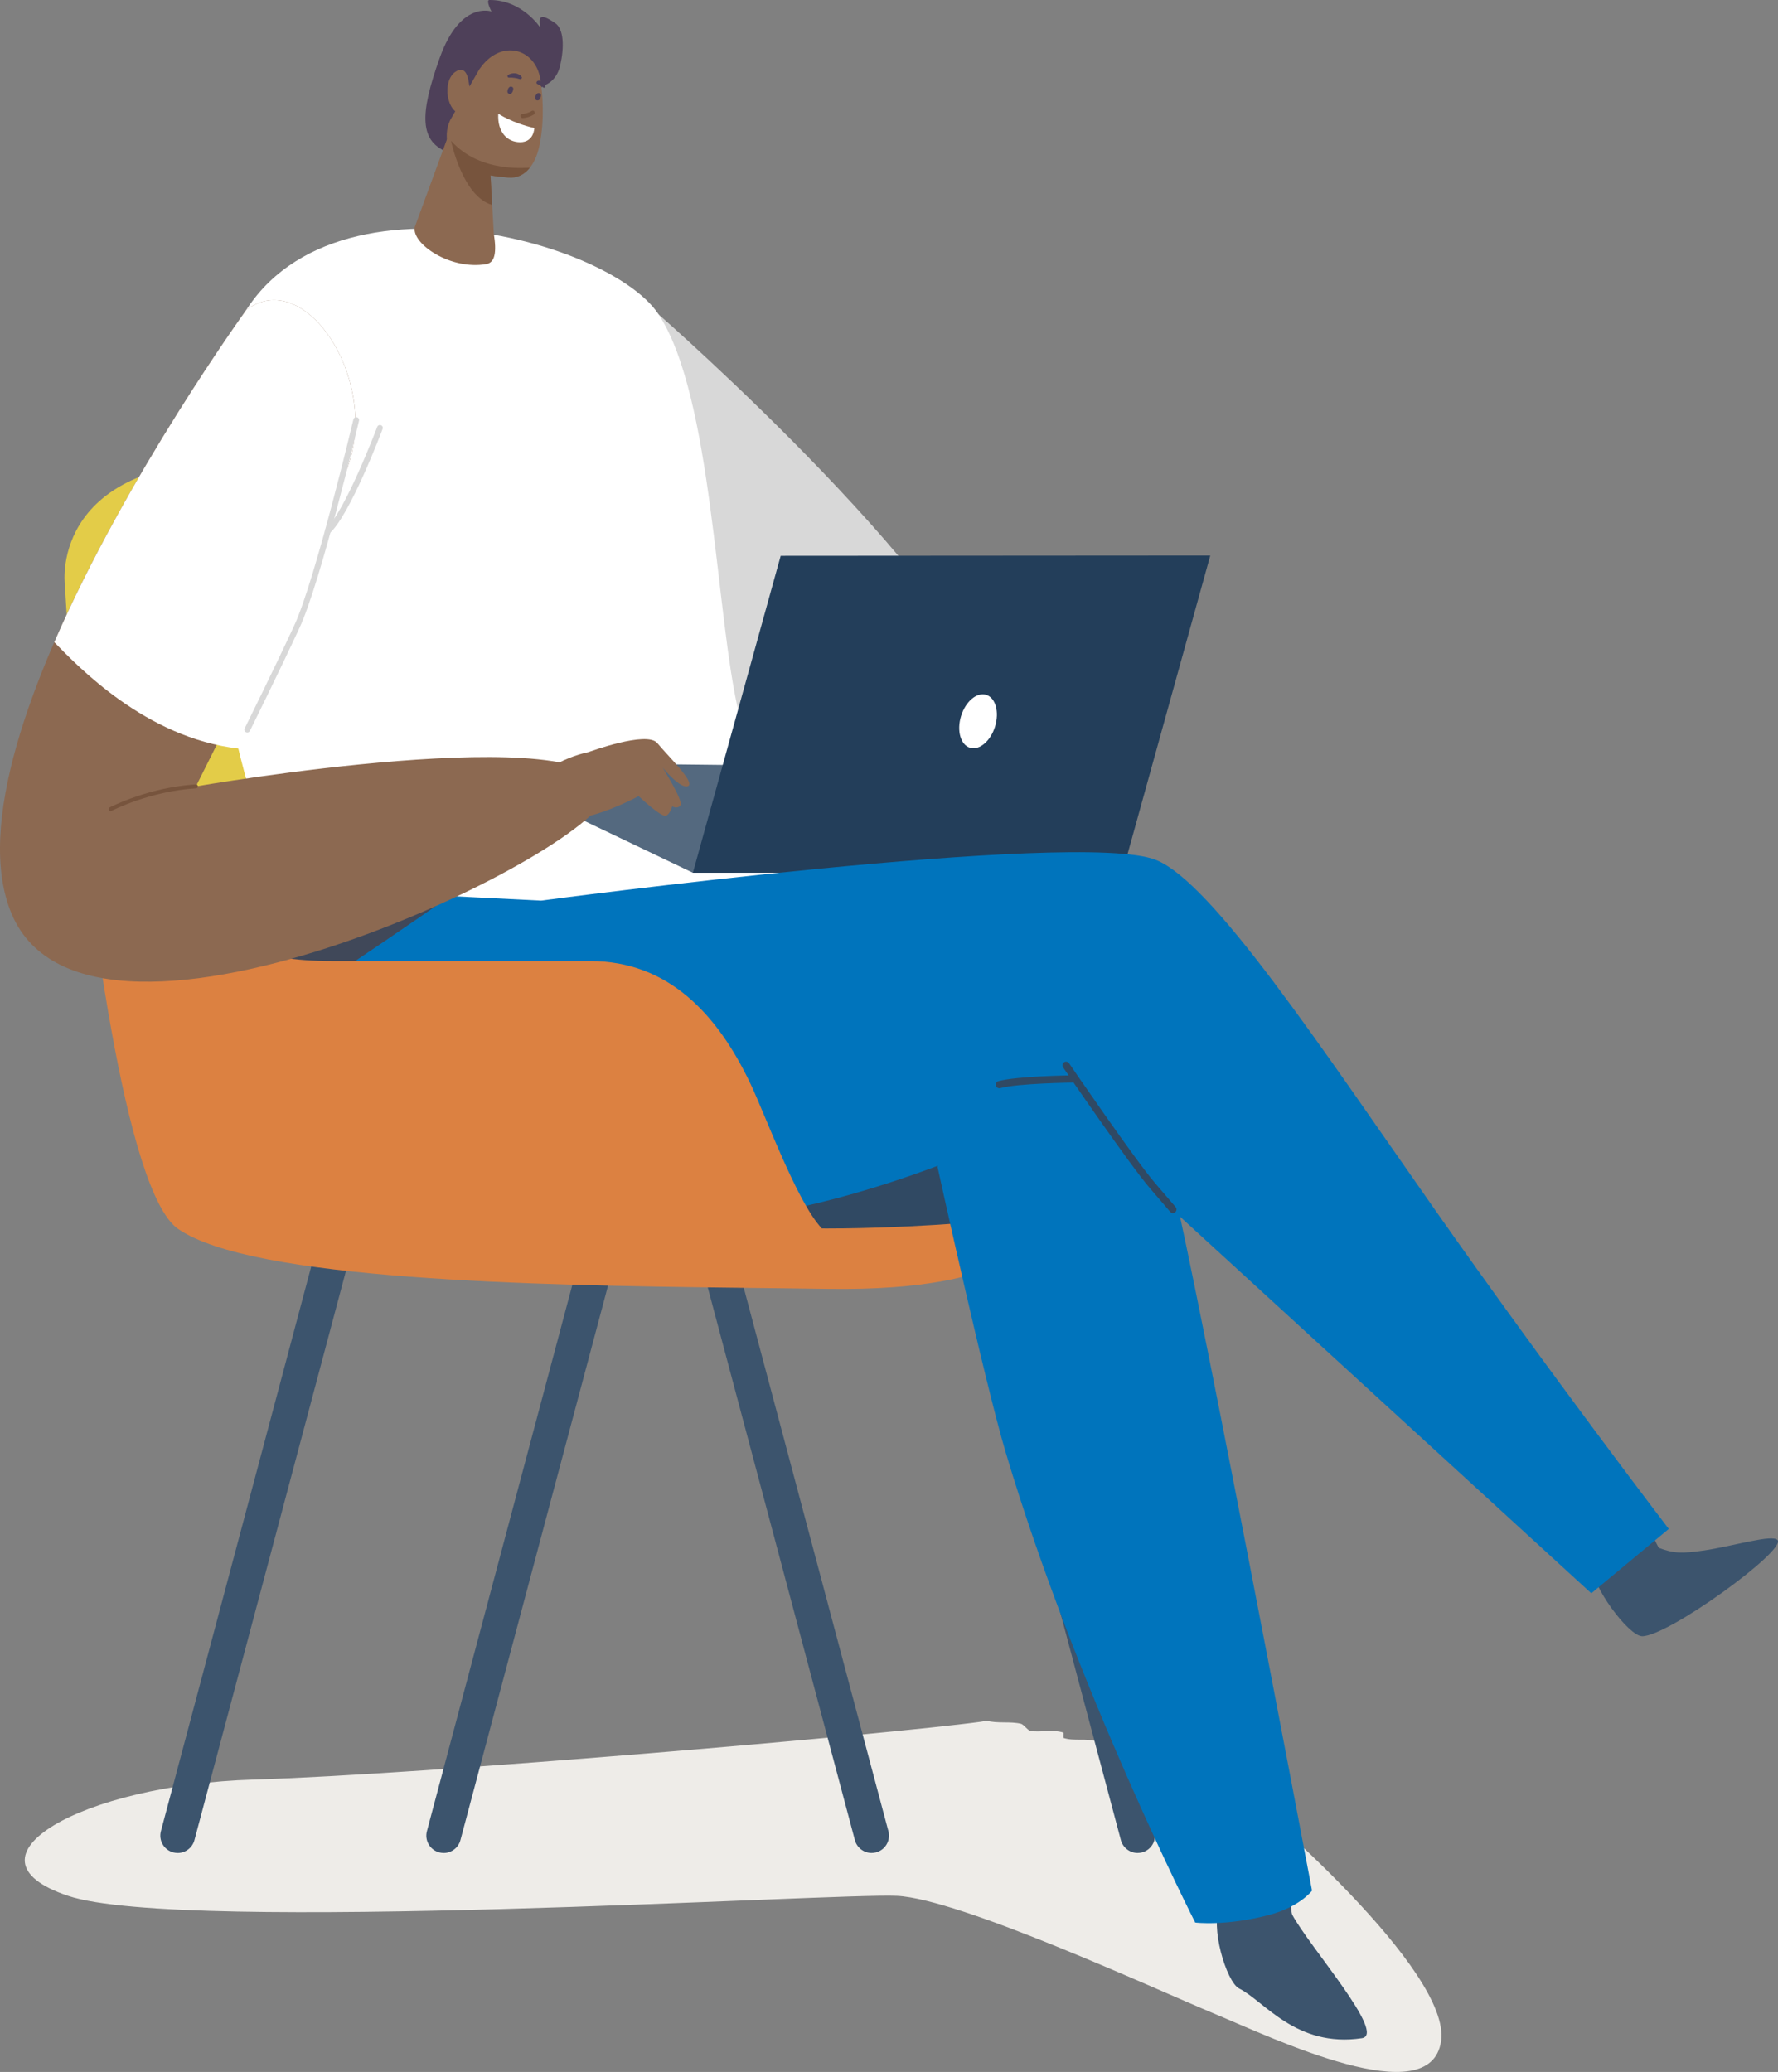
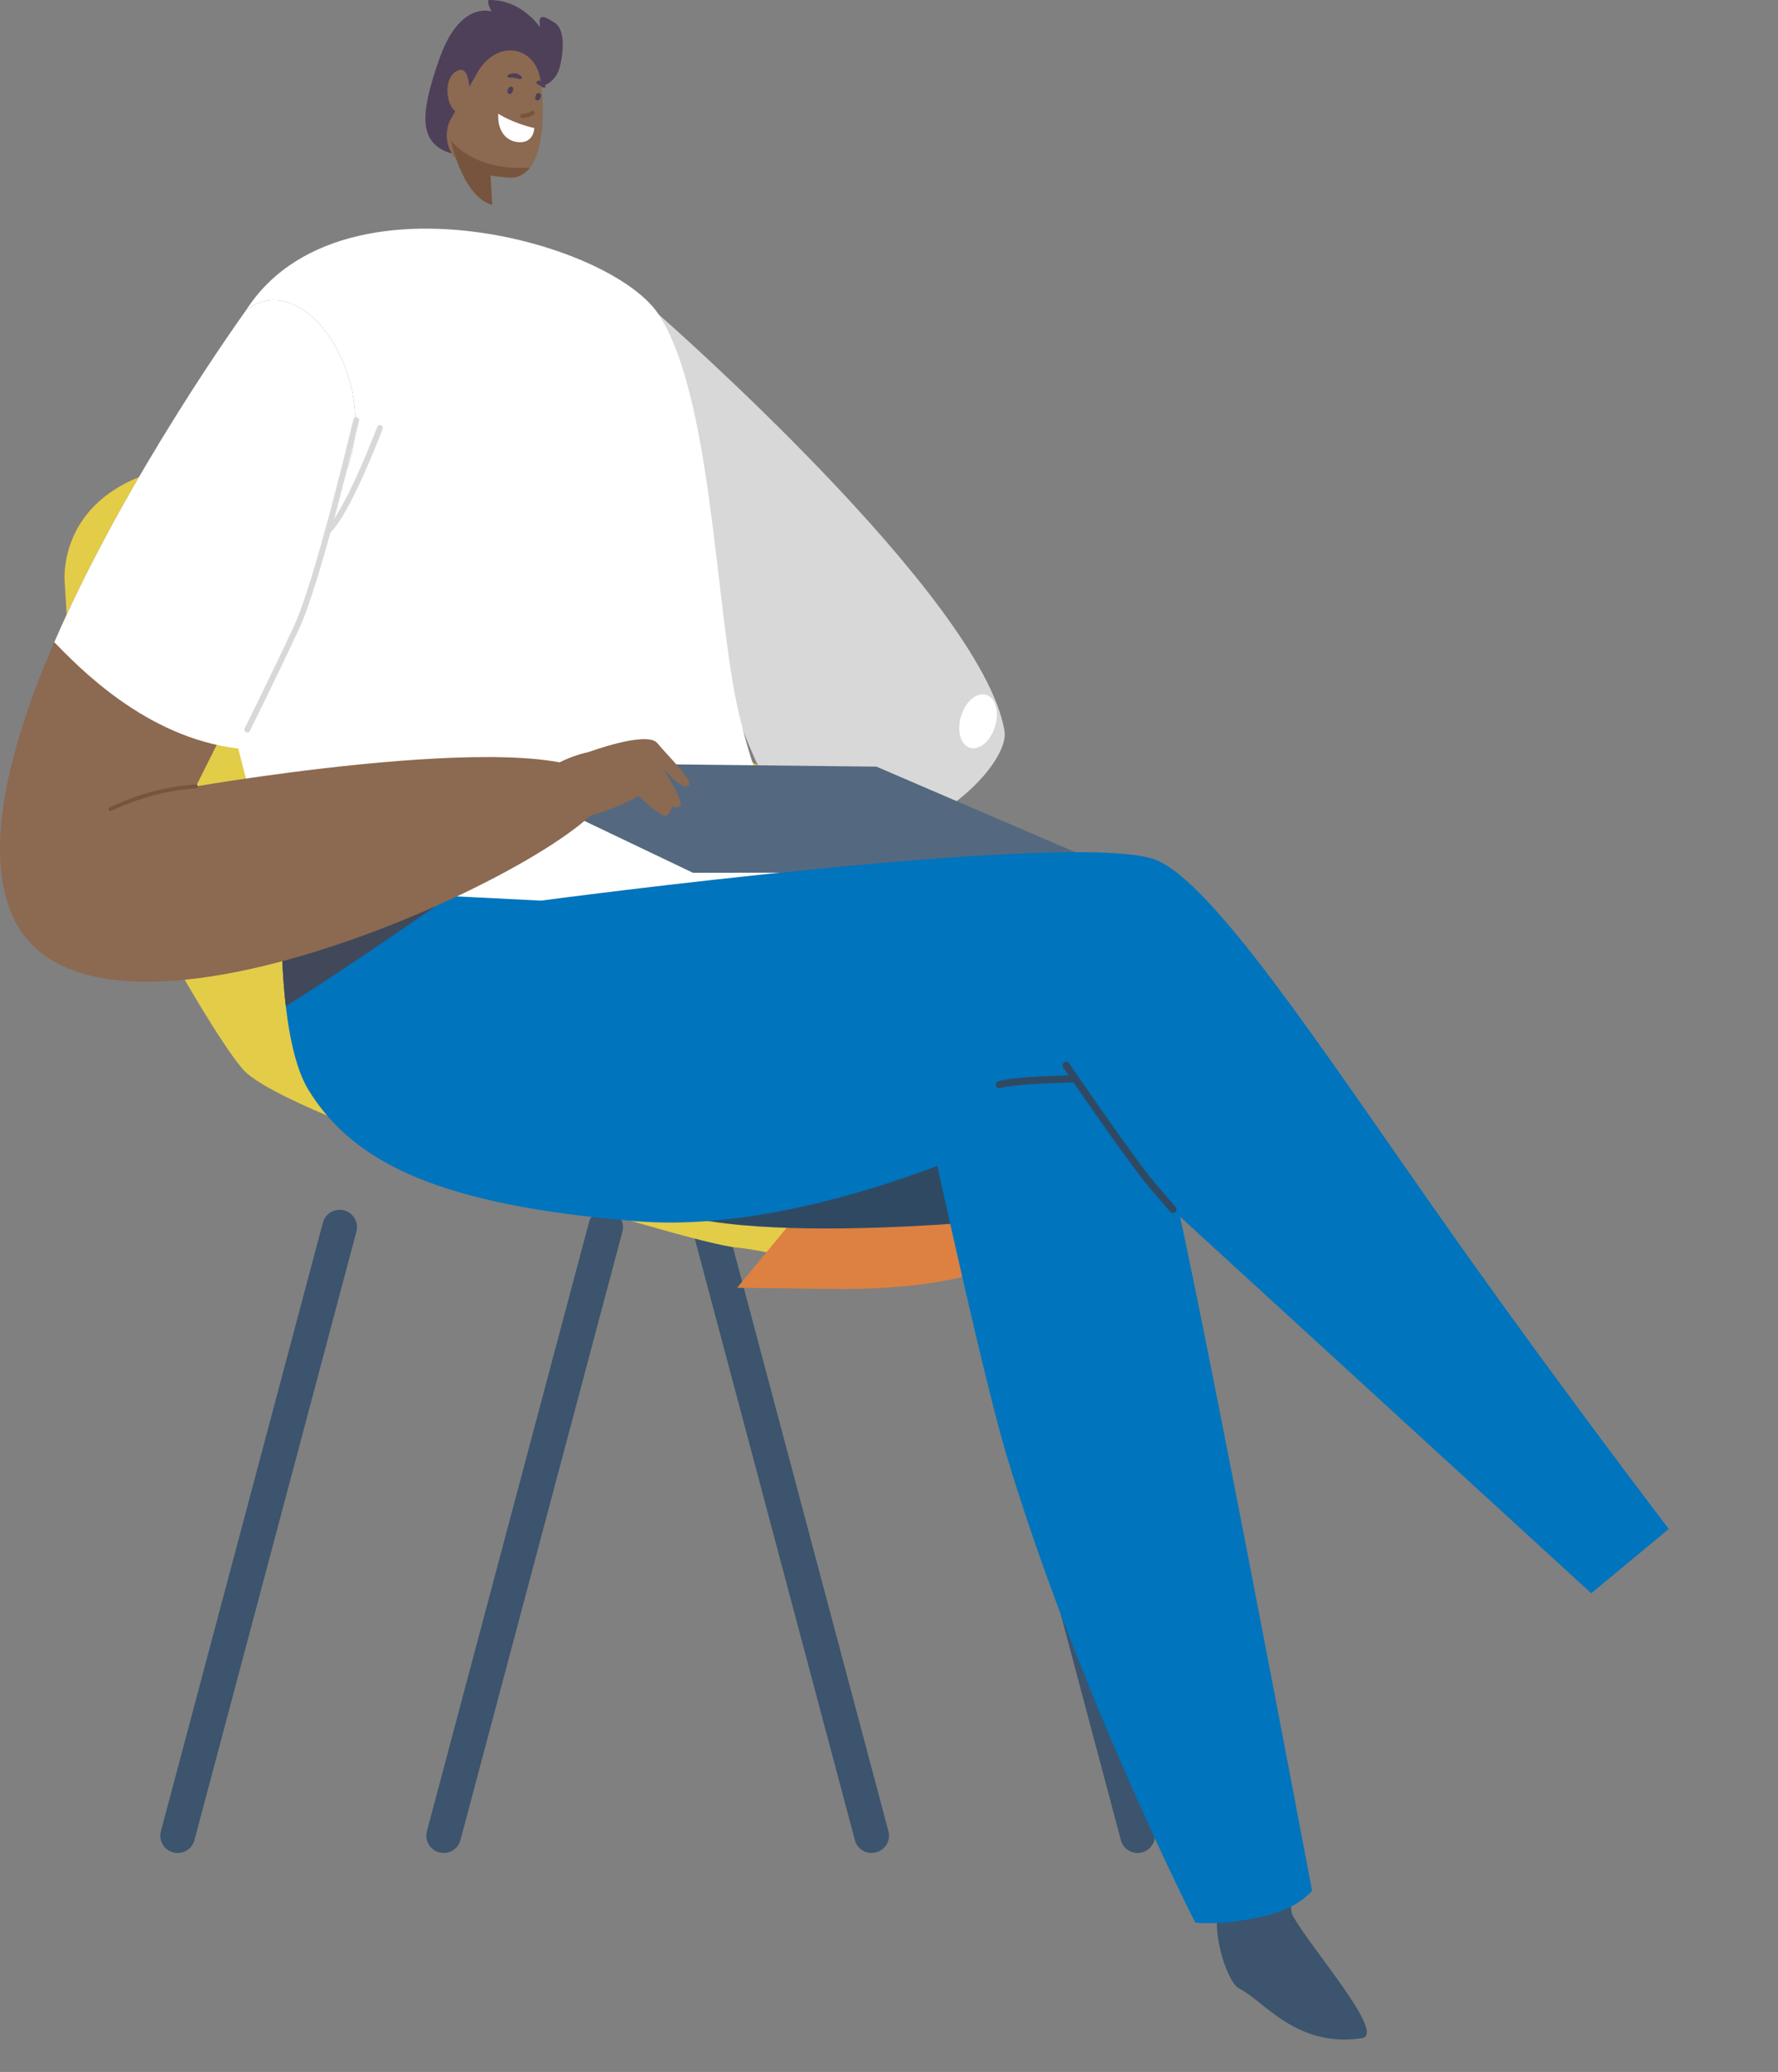
<svg xmlns="http://www.w3.org/2000/svg" id="Layer_2" viewBox="0 0 1011.79 1178.91">
  <rect x="0" y="0" width="1011.79" height="1178.91" fill="#808080" stroke="none" />
  <defs>
    <style>.cls-1{fill:#0074bc;}.cls-1,.cls-2,.cls-3,.cls-4,.cls-5,.cls-6,.cls-7,.cls-8,.cls-9,.cls-10,.cls-11,.cls-12,.cls-13,.cls-14,.cls-15{stroke-width:0px;}.cls-2{fill:#d8d8d8;}.cls-3{fill:#eeece8;}.cls-4{fill:#233e5a;}.cls-5{fill:#e3cc48;}.cls-6{fill:#404859;}.cls-7{fill:#304963;}.cls-8{fill:#77543d;}.cls-9{fill:#dc8141;}.cls-10{fill:#54697f;}.cls-11{fill:#f2a25c;}.cls-12{fill:#fff;}.cls-13{fill:#3c546d;}.cls-14{fill:#4e4059;}.cls-15{fill:#8c6951;}</style>
  </defs>
  <g id="Layer_1-2">
-     <path class="cls-3" d="M696.19,1012.85c-7-6-10-3-15-4-2-1-3-3-5-4-6-1-14,2-18-1-9-7-15-1-19-5-7-5-11-3-15-4v-4c-6-2-13,0-19-2v-3c-6-2-13,0-19-1-2-1-3-3-5-4-6.34-1.59-13.31-.04-19.91-1.82-.99.25-2,.46-3.03.61-52.42,7.16-316.88,30.06-413.96,32.92-97.08,2.86-170.59,44.37-105.54,66.15s435.93-1.74,471.71,0c35.78,1.74,146,52.65,180.35,66.96,34.35,14.31,123.1,56.94,129.24,15.75,5.93-39.77-102.69-133.48-121.21-147.64-1.26.02-2.26-.15-2.65-.93Z" />
    <path class="cls-13" d="M101.12,1054.32c-.84,0-1.7-.11-2.55-.33-5.27-1.4-8.41-6.81-7-12.08l92.17-346.22c1.4-5.27,6.82-8.41,12.08-7,5.27,1.4,8.41,6.81,7,12.08l-92.17,346.22c-1.18,4.42-5.17,7.34-9.54,7.34Z" />
    <path class="cls-13" d="M496.01,1054.32c-4.37,0-8.36-2.92-9.54-7.34l-92.17-346.22c-1.4-5.27,1.73-10.68,7-12.08,5.27-1.41,10.68,1.73,12.08,7l92.17,346.22c1.4,5.27-1.73,10.68-7,12.08-.85.23-1.71.33-2.55.33Z" />
    <path class="cls-13" d="M252.49,1054.32c-.84,0-1.7-.11-2.55-.33-5.27-1.4-8.41-6.81-7-12.08l92.17-346.22c1.4-5.27,6.82-8.41,12.08-7,5.27,1.4,8.41,6.81,7,12.08l-92.17,346.22c-1.18,4.42-5.17,7.34-9.54,7.34Z" />
    <path class="cls-13" d="M647.38,1054.32c-4.37,0-8.36-2.92-9.54-7.34l-92.17-346.22c-1.4-5.27,1.73-10.68,7-12.08,5.27-1.41,10.68,1.73,12.08,7l92.17,346.22c1.4,5.27-1.73,10.68-7,12.08-.85.23-1.71.33-2.55.33Z" />
    <path class="cls-5" d="M556.15,484.46c-35.15-37.18-111.24-30.21-139.89-59.64-28.66-29.43-152.48-157.65-266.44-162.65-122.07-5.36-112.96,69.9-112.96,69.9l3.76,60.86,6.15,58.53s67.42,129.05,91.43,156.94c24.01,27.88,253.27,99.14,281.16,101.46,9.82.82,29.92,5.52,53.32,9.24l134.48-124.92c-4.82-28.28-21.84-78.86-51.01-109.71Z" />
    <path class="cls-11" d="M607.15,594.17l-144.86,82.99,10.37,41.93c43.04,6.84,97.93,12.48,118.46-16.26,17.74-24.84,15.51-37.84,16.03-85.06.04-3.56.99-17.8,0-23.6Z" />
    <path class="cls-9" d="M511.51,682.94c-11.7-2.08-27.79-5.47-37.77-15.94l-54.27,65.72c18.41.22,35.71.4,51.23.64,113.19,1.74,121.38-34.13,121.38-34.13,0,0-28.09-6.96-80.57-16.28Z" />
-     <path class="cls-13" d="M969.35,882.23c-12.54,1.81-16.84,1.64-25.3-1.49-.57-.21-7.91-16.42-8.56-17.03-2.82-2.64-20.93,9.71-19.88,18.44,1.09,9.08-3.22,12.56-9.63,8.38-.9,11.13,20.76,40.47,28.54,40.46,14.87-.02,81.59-48.55,77.06-54.64-2.72-3.66-25.26,3.44-42.22,5.89Z" />
    <path class="cls-2" d="M374.81,178.92s184.21,161.02,196.82,237.02c3.75,22.61-65.32,87.51-120.29,48.05-40.05-28.75-79.44-240.91-76.53-285.07Z" />
    <path class="cls-12" d="M160.49,505.11s-64.54-154.17-34.22-294.3c27.12-125.36,217.72-78.96,248.55-31.89s32.33,170.76,45.61,226.83c14.38,60.68,28.17,65.36,33.92,89.72,5.75,24.36-146.48,54.62-198.52,40.13-52.04-14.49-95.34-30.5-95.34-30.5Z" />
    <polygon class="cls-10" points="394.3 496.59 280.8 442.38 281.61 433.82 498.74 436.2 638.75 496.42 394.3 496.59" />
    <path class="cls-7" d="M566.2,694.32s-212.51,21.26-207.23-26.89c5.28-48.15,133.73-75.24,200.54-53.26s56.75,68.91,6.69,80.15Z" />
-     <polygon class="cls-4" points="638.75 496.42 394.3 496.59 444.26 316.26 688.72 316.1 638.75 496.42" />
    <path class="cls-13" d="M735.39,1089.51c-1.11-2.06-1.46-21.42-1.79-22.32-1.44-3.87-32.68-5.29-39.15,17.63-6.16,10.22,3.29,42.93,10.73,46.62,14.23,7.06,32.34,33.82,69.8,28.26,14.34-2.13-29.73-51.87-39.59-70.2Z" />
    <path class="cls-1" d="M175.47,620.04c26.23,42.85,77.09,65.88,186.53,74.81,109.44,8.93,243.32-63.19,243.32-63.19l300.22,274.9,44.09-36.62s-67.61-88.32-133.08-181.65c-65.47-93.33-126.69-186.35-158.85-199.03-44.36-17.49-349.79,23.18-349.79,23.18l-147.42-7.34s-4.05,83.84,14.99,114.94Z" />
    <path class="cls-1" d="M533.5,663.94s26.88,122.51,38.83,162.55c40.27,134.89,107.83,267.41,107.83,267.41,0,0,17.24,2.18,41.96-4.31,17.58-4.62,24.51-13.85,24.51-13.85,0,0-72.7-385.16-83.17-417.66-10.48-32.51-103.11-87.38-129.95,5.86Z" />
    <path class="cls-6" d="M248.02,515.54l-87.85,14.93c.15,12.14.76,27.23,2.48,42.01,31.84-19.74,85.37-56.95,85.37-56.95Z" />
    <path class="cls-14" d="M308.72,48.92s7.82-1.6,10.1-11.79c2.29-10.18,2.16-20.58-2.94-24.02-5.1-3.44-7.15-3.97-8.3-2.96-1.03.9-.18,5.47-.18,5.47,0,0-10.31-15.8-28.94-15.62-2.15.02,1.21,6.54,1.21,6.54,0,0-17.74-6.34-29.4,26.3-11.66,32.64-11.8,48.22,5.68,54.19,17.48,5.98,52.77-38.11,52.77-38.11Z" />
-     <path class="cls-15" d="M257.54,70.53l-21.54,58.74c-1.74,9.5,20.35,24.52,40.68,21.02,5.06-.87,6-6.83,4.33-17.3l-2.99-53.04-20.48-9.42Z" />
    <path class="cls-15" d="M272.65,39.62l-16.48,28.75c-4.68,9.9-.65,21.74,9.12,26.68,7.81,3.95,13.16,5.07,24.01,5.98,9.04.76,15.31-6.77,17.7-18.32,3.1-14.99,1.7-29.68.51-37.5-2.72-17.82-22.74-23.55-34.85-5.6Z" />
    <path class="cls-12" d="M283.53,64.7s7.83,5.25,20.53,8.16c0,0-.13,8.16-8.2,8.06-7.23-.09-12.89-5.72-12.32-16.22Z" />
    <path class="cls-15" d="M268.17,52.67c-.72-1.92-1.13-3.93-1.43-5.97-.56-3.86-2.3-9.47-7.62-5.82-7.74,5.32-5.13,24.11,4.65,24.28,7.26.13,6.2-7.65,4.4-12.5Z" />
    <path class="cls-15" d="M334.86,427.94s33.34-12.31,39.19-5.13c5.85,7.18,21.76,22.36,17.53,24.45-4.23,2.08-14.51-10.52-14.51-10.52,0,0,11.75,18.8,10.22,21.33-1.53,2.53-4.83.77-4.83.77,0,0-.75,3.66-3.24,5.25-2.49,1.59-15.8-11.13-15.8-11.13,0,0-47.77,26.43-56.57,4.29-8.8-22.14,28.01-29.31,28.01-29.31Z" />
    <path class="cls-7" d="M667.45,690.2c-.58,0-1.16-.24-1.56-.72l-11.66-13.57c-11.6-13.5-47.74-66.38-49.27-68.62-.64-.94-.4-2.22.54-2.86.94-.64,2.22-.4,2.86.54.37.55,37.54,54.93,48.99,68.26l11.66,13.57c.74.86.64,2.16-.22,2.9-.39.33-.87.5-1.34.5Z" />
    <path class="cls-7" d="M568.69,619.21c-.9,0-1.72-.59-1.98-1.5-.31-1.09.32-2.23,1.42-2.54,10.25-2.92,41.48-3.3,42.8-3.32h.02c1.13,0,2.05.91,2.06,2.04.01,1.14-.9,2.07-2.04,2.08-.32,0-31.99.39-41.72,3.16-.19.05-.38.08-.57.08Z" />
    <ellipse class="cls-12" cx="556.58" cy="410.41" rx="15.75" ry="10.12" transform="translate(1.37 822.67) rotate(-73)" />
    <path class="cls-8" d="M297.11,64.83c2.02-.13,3.84-.7,5.58-1.74,1.31-.79,2.29,1.38.99,2.16-1.88,1.13-3.98,1.79-6.17,1.93-1.51.1-1.93-2.25-.4-2.35Z" />
    <path class="cls-14" d="M291.1,49.31c.25.09,1.04.31.98,1.32-.05.76-.33,1.63-.81,2.26-.57.74-1.67.73-2.25.03-.8-.98.41-4.19,2.09-3.6Z" />
    <path class="cls-14" d="M306.86,53c.25.09,1.04.31.98,1.32-.05.76-.33,1.63-.81,2.26-.57.74-1.67.73-2.25.03-.8-.98.41-4.19,2.09-3.6Z" />
    <path class="cls-14" d="M296.79,43.7c-.66-1.07-2.38-1.9-3.59-1.99-1.25-.09-2.88.13-3.95.92-.15.06-.25.16-.33.28,0,0,0,0,0,0-.2.2-.2.44-.09.63.08.35.38.66.87.63,1.97-.12,4.22.25,6.08.84.9.29,1.57-.81,1.01-1.31Z" />
    <path class="cls-14" d="M310.11,48.38c-.04-.06-.08-.12-.14-.17-.44-.36-.93-.91-1.46-1.39-.04-.04-.07-.08-.11-.1-.01-.01-.03-.02-.05-.03-.79-.68-1.68-1.14-2.63-.52-.12.08-.19.19-.23.3-.31.38-.34,1.01.2,1.3,1.21.64,2.42,1.28,3.56,2.04.84.55,1.55-.8.85-1.43Z" />
    <path class="cls-8" d="M301.49,95.5c-.18-.52-27.62,3.78-44.82-15.38,0,0,6.45,31.73,23.42,36.5l-.95-16.81c2.91.52,6.16.89,10.16,1.23,4.96.42,9.08-1.67,12.19-5.53Z" />
-     <path class="cls-9" d="M427.09,616.7c-18.87-39.85-47.01-69.86-91.11-69.86h-147.29c-40.15,0-83.46-11.1-105.49-48.93l-45.17-146.81s-.19,25.81,3.41,65.48c8.64,95.17,29.74,261.73,59.9,282.64,42.1,29.19,202.27,32.12,318.13,33.49l48.24-33.71c-14.12-14.83-31.88-63.87-40.61-82.3Z" />
    <path class="cls-15" d="M140.13,176.36S-36.24,419.75,6.75,520.28c45.53,106.44,341.89-39.41,338.11-69.9-5.25-42.38-233.37-2.93-233.37-2.93,0,0,76.76-152.15,87.14-183.89,16.22-49.61-25.72-112.01-58.49-87.19Z" />
    <path class="cls-12" d="M198.63,263.55c16.22-49.61-25.72-112.01-58.49-87.19,0,0-67.99,93.83-109.25,189.04,13.4,13.68,51.98,54.41,104.7,60.5,23.34-47.01,55.88-140.43,63.04-162.35Z" />
    <path class="cls-8" d="M62.95,461.51c-.4,0-.79-.22-.99-.6-.29-.55-.08-1.23.47-1.51.22-.11,22.06-11.46,49-13.08.63-.04,1.15.43,1.19,1.05.04.62-.43,1.15-1.05,1.19-26.46,1.59-47.88,12.71-48.09,12.82-.17.09-.34.13-.52.13Z" />
    <path class="cls-2" d="M140.72,416.79c-.25,0-.5-.06-.73-.17-.81-.4-1.15-1.39-.74-2.21.16-.32,16.11-32.45,28.17-58.46,12-25.88,33.47-116.41,33.69-117.32.21-.89,1.1-1.44,1.98-1.22.89.21,1.43,1.1,1.22,1.98-.88,3.73-21.76,91.77-33.91,117.95-12.08,26.05-28.05,58.22-28.21,58.54-.29.58-.87.92-1.48.92Z" />
    <path class="cls-2" d="M186.56,303.78c-.45,0-.9-.18-1.22-.54-.61-.67-.56-1.72.12-2.33,11.01-9.95,29.02-57.53,29.2-58.01.32-.85,1.27-1.28,2.12-.96.85.32,1.28,1.27.96,2.12-.75,1.99-18.48,48.81-30.08,59.29-.32.29-.71.43-1.1.43Z" />
  </g>
</svg>